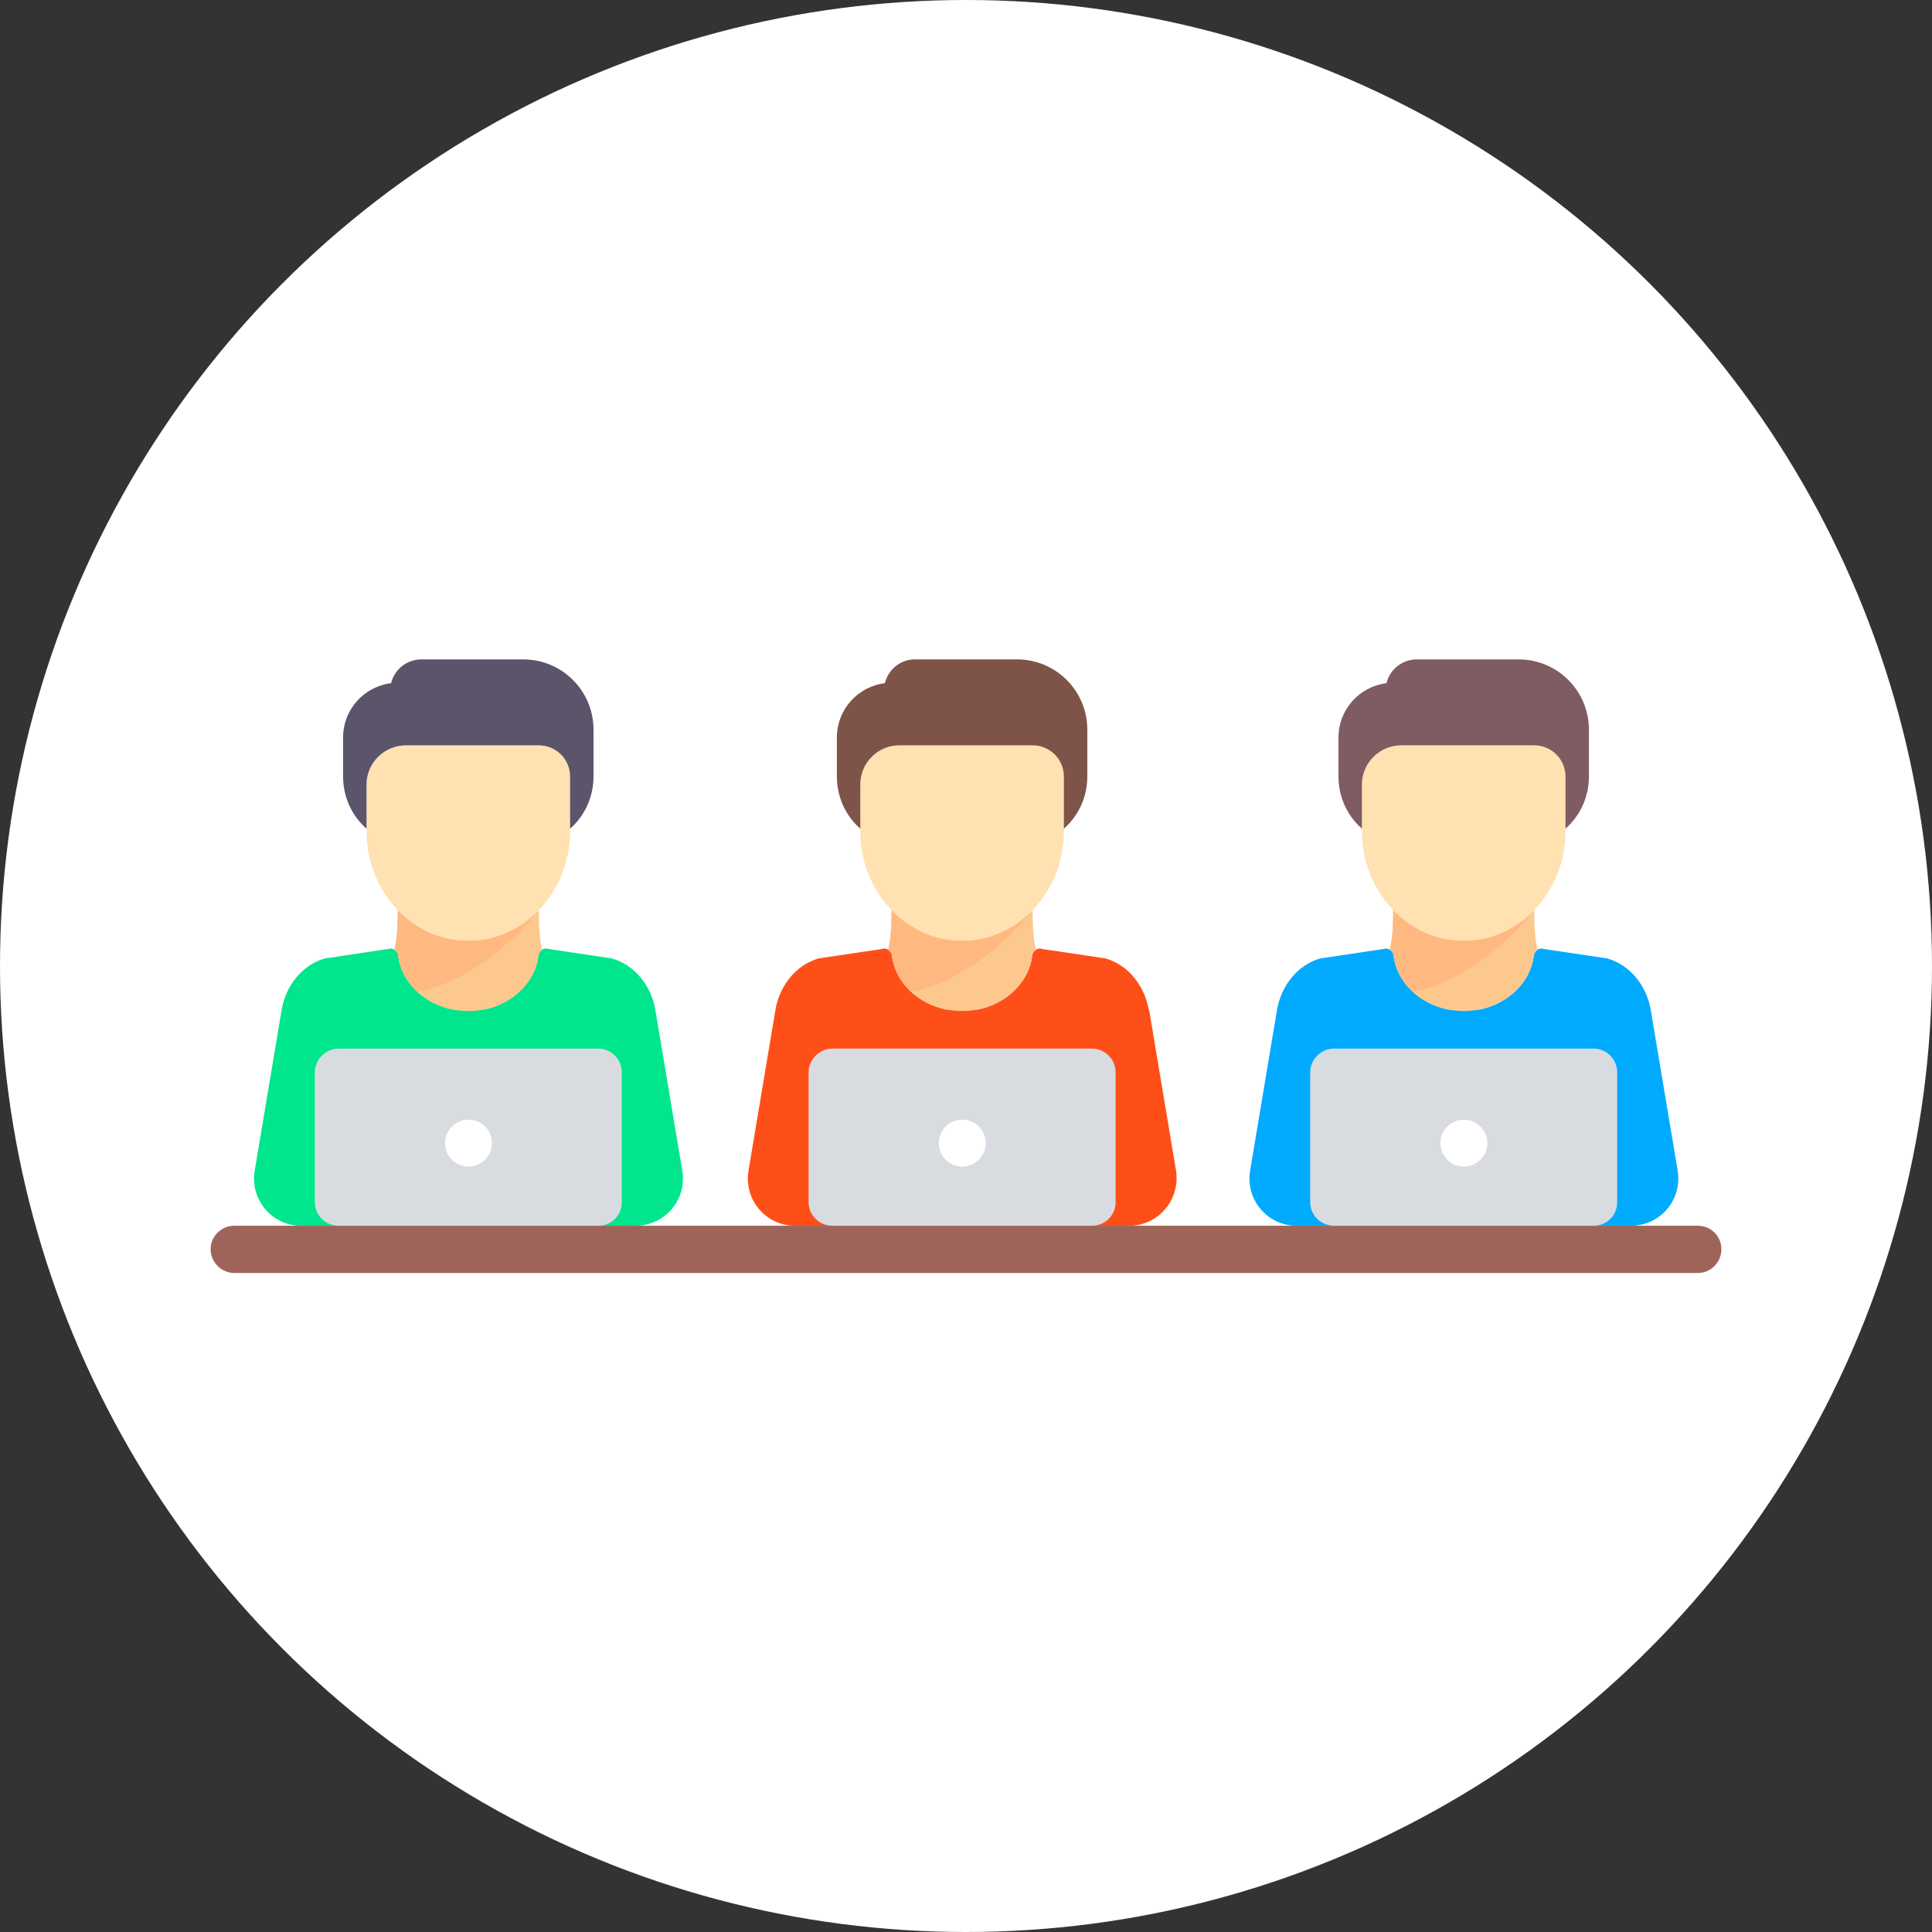
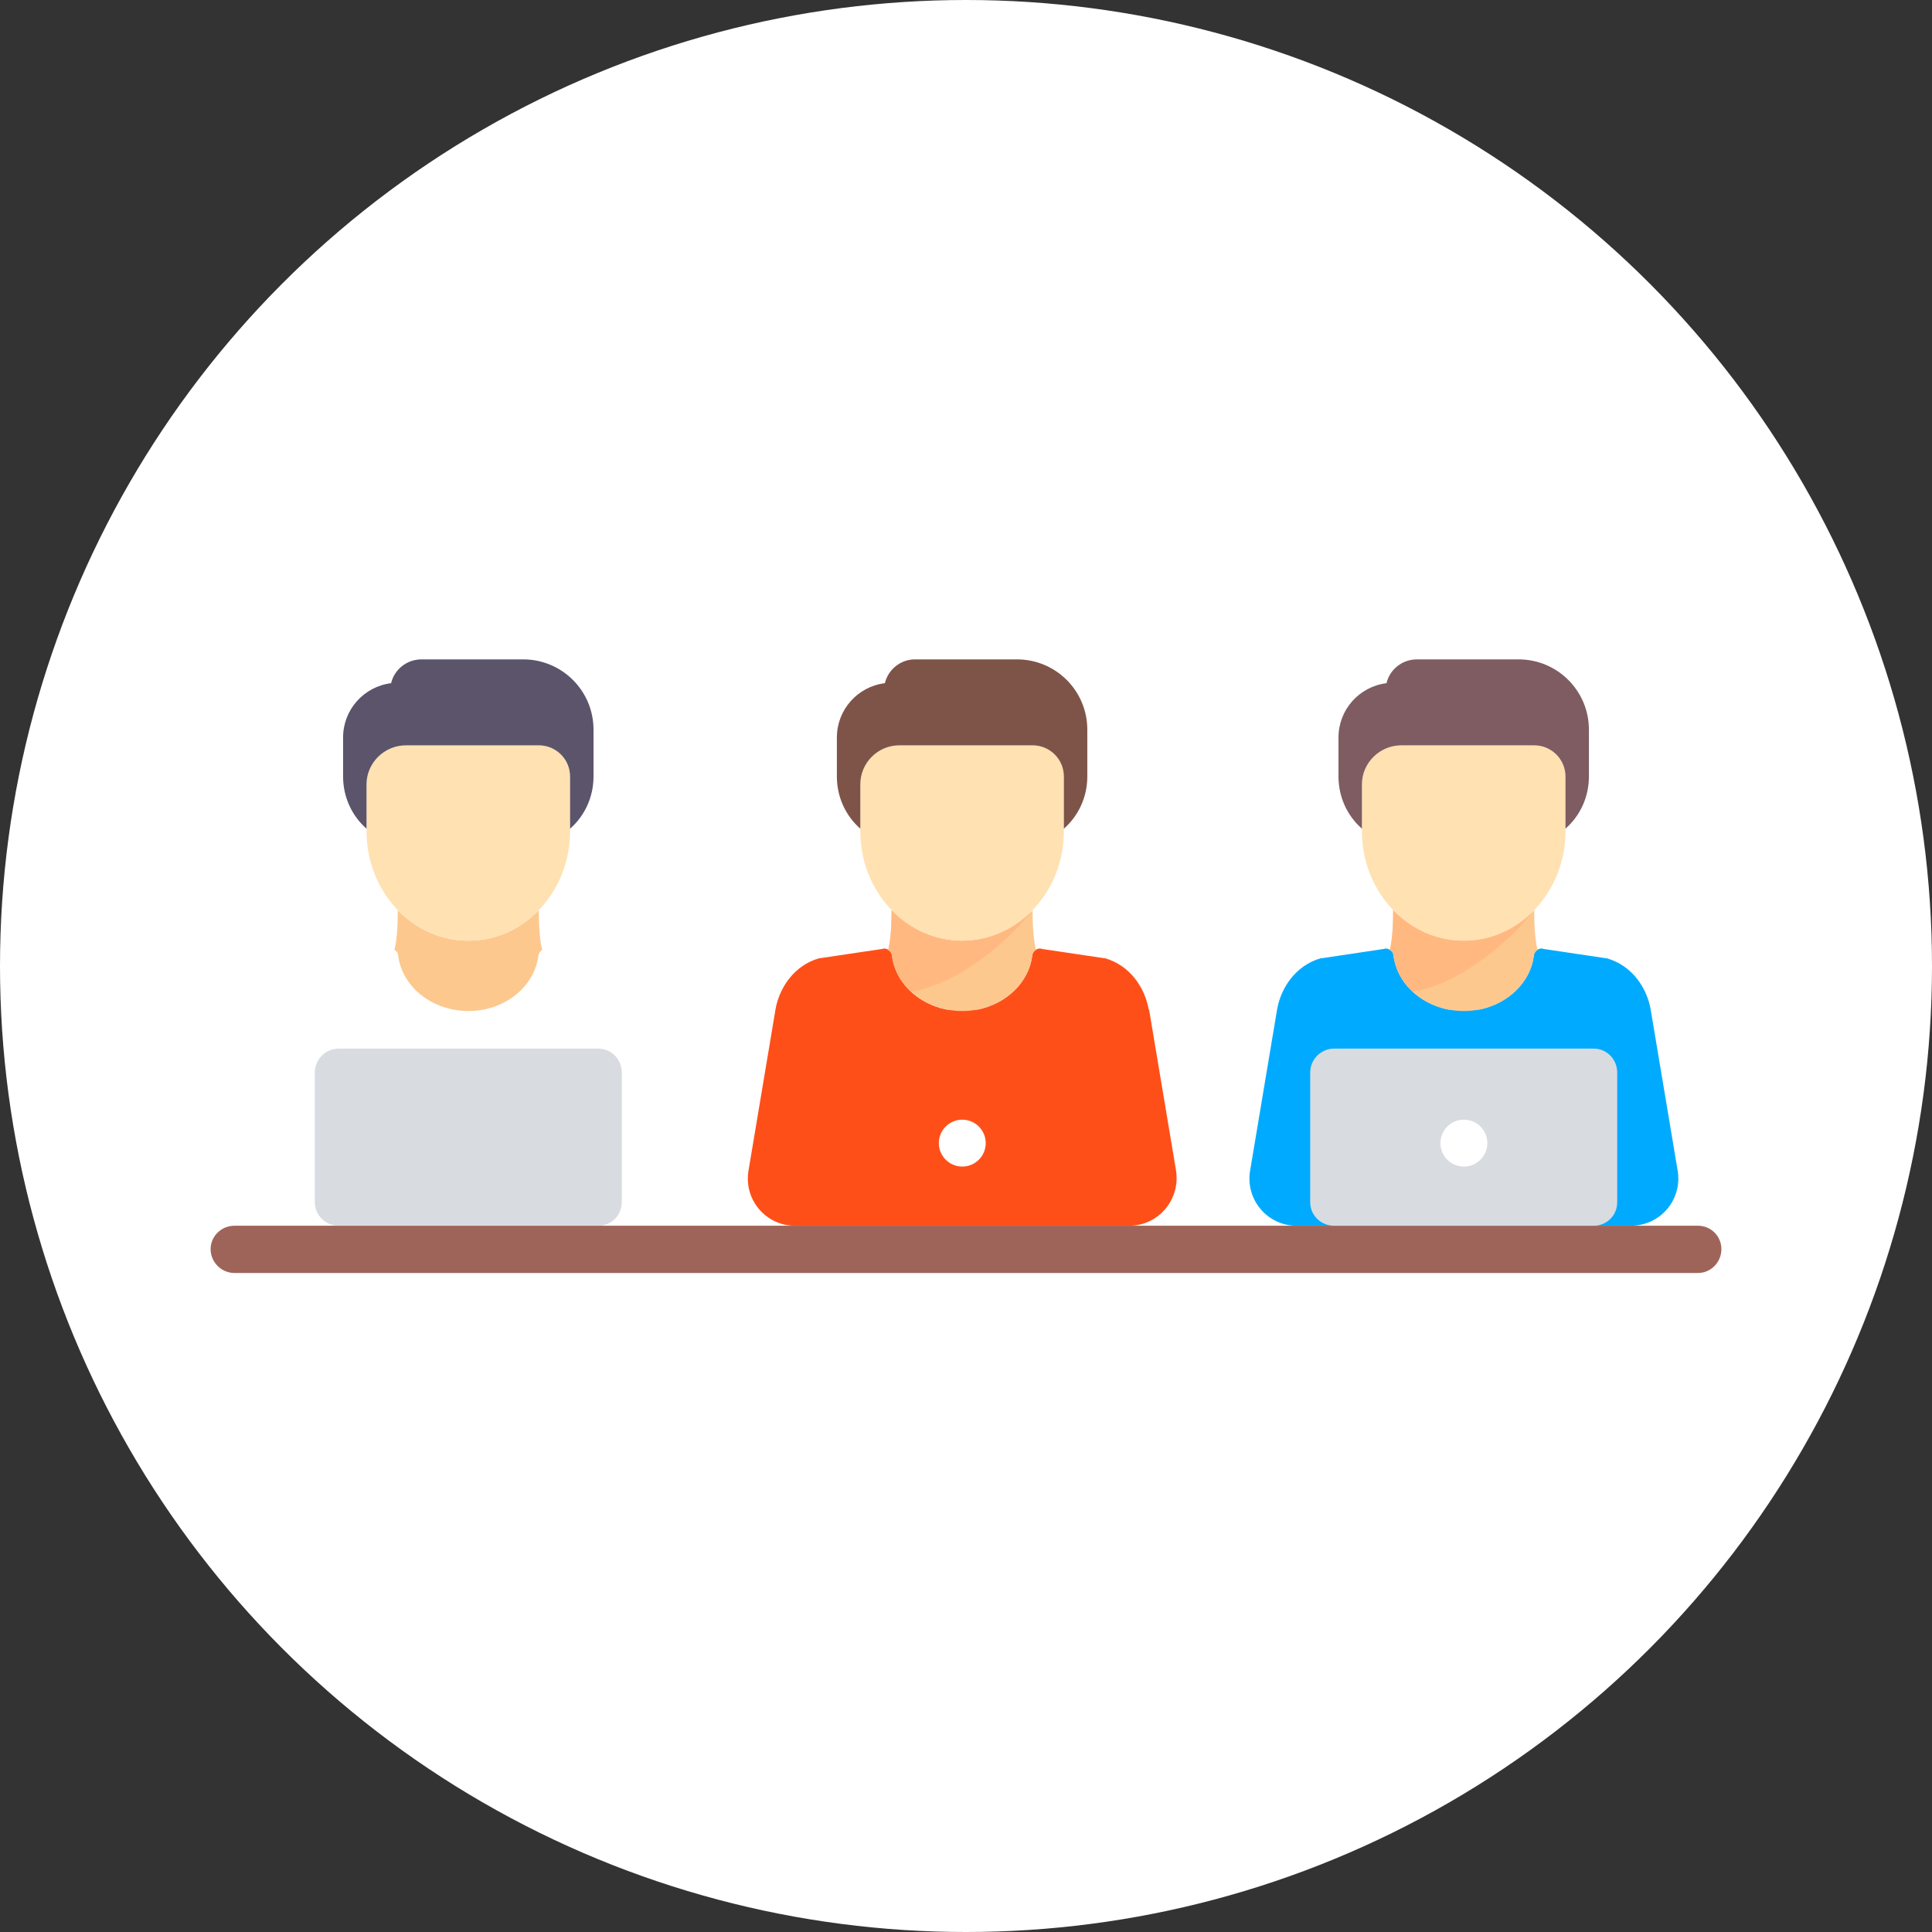
<svg xmlns="http://www.w3.org/2000/svg" xml:space="preserve" width="292px" height="292px" version="1.1" style="shape-rendering:geometricPrecision; text-rendering:geometricPrecision; image-rendering:optimizeQuality; fill-rule:evenodd; clip-rule:evenodd" viewBox="0 0 5192 5192">
  <rect x="0" y="0" width="5192" height="5192" fill="#333333" stroke="none" />
  <defs>
    <style type="text/css">
   
    .fil11 {fill:#00ABFF}
    .fil9 {fill:#00E68C}
    .fil10 {fill:#5C546A}
    .fil6 {fill:#7E5449}
    .fil12 {fill:#7E5C62}
    .fil1 {fill:#9F6459}
    .fil7 {fill:#D8DCE1}
    .fil3 {fill:#FDC88E}
    .fil2 {fill:#FF4F19}
    .fil4 {fill:#FFB980}
    .fil5 {fill:#FFE1B2}
    .fil8 {fill:white}
    .fil0 {fill:white}
   
  </style>
  </defs>
  <g id="Ebene_x0020_1">
    <circle class="fil0" cx="2596" cy="2596" r="2596" />
    <g id="_3068186680272">
      <g>
        <g>
          <g>
            <path class="fil1" d="M4563 3421l-3933 0c-35,0 -64,-29 -64,-64 0,-35 29,-63 64,-63l3933 0c35,0 63,28 63,63 0,35 -28,64 -63,64z" />
          </g>
        </g>
        <g>
          <g>
            <path class="fil2" d="M3160 3143l-72 -430 -1 0c-10,-58 -50,-119 -118,-138 -1,0 -1,0 -2,0l-168 -25c-1,-1 -3,-1 -4,-1 -11,0 -20,8 -21,19 -9,72 -69,129 -146,145l-85 0c-77,-16 -137,-73 -146,-145 -1,-11 -11,-19 -21,-19 -1,0 -2,0 -4,1l-168 25c0,0 -1,0 -2,0 -68,19 -108,80 -118,138l0 0 -72 430c-15,79 45,151 124,151l6 0 888 0 5 0c79,0 139,-72 125,-151z" />
          </g>
          <g>
            <path class="fil3" d="M2586 2528c-74,0 -140,-31 -190,-82 0,30 -1,74 -9,107 5,3 10,8 10,15 11,85 92,149 189,149 96,0 177,-64 188,-149 1,-7 5,-12 10,-15 -8,-33 -9,-77 -9,-107 -49,51 -116,82 -189,82z" />
          </g>
          <g>
            <path class="fil4" d="M2771 2450c-49,48 -114,78 -185,78 -74,0 -140,-31 -190,-82 0,30 -1,74 -9,107 5,3 10,8 10,15 5,37 23,71 51,97 126,-18 270,-143 323,-215z" />
          </g>
          <g>
            <path class="fil5" d="M2775 2003l-358 0c-58,0 -105,47 -105,105l0 126c0,162 123,294 274,294 150,0 273,-132 273,-294l0 -147c0,-47 -38,-84 -84,-84z" />
          </g>
          <g>
            <path class="fil6" d="M2733 1772l-274 0c-39,0 -72,27 -81,64 -73,9 -129,71 -129,146l0 105c0,54 23,105 63,140l0 -119c0,-58 47,-105 105,-105l358 0c46,0 84,37 84,84l0 140c40,-35 63,-86 63,-140l0 -126c0,-105 -85,-189 -189,-189z" />
          </g>
          <g>
-             <path class="fil7" d="M2934 3294l-697 0c-35,0 -64,-28 -64,-63l0 -349c0,-35 29,-64 64,-64l697 0c36,0 64,29 64,64l0 349c0,35 -28,63 -64,63z" />
-           </g>
+             </g>
          <g>
            <circle class="fil8" cx="2586" cy="3072" r="63" />
          </g>
        </g>
        <g>
          <g>
-             <path class="fil9" d="M1833 3143l-72 -430 0 0c-10,-58 -50,-119 -119,-138 0,0 -1,0 -2,0l-168 -25c-1,-1 -3,-1 -4,-1 -11,0 -20,8 -21,19 -9,72 -69,129 -146,145l-84 0c-78,-16 -138,-73 -147,-145 -1,-11 -11,-19 -21,-19 -1,0 -2,0 -4,1l-167 25c-1,0 -2,0 -3,0 -68,19 -108,80 -118,138l0 0 -72 430c-15,79 45,151 124,151l6 0 888 0 5 0c80,0 140,-72 125,-151z" />
-           </g>
+             </g>
          <g>
            <path class="fil3" d="M1259 2528c-74,0 -140,-31 -190,-82 0,30 -1,74 -9,107 6,3 10,8 10,15 11,85 92,149 189,149 96,0 177,-64 188,-149 1,-7 5,-12 10,-15 -8,-33 -9,-77 -9,-107 -49,51 -116,82 -189,82z" />
          </g>
          <g>
-             <path class="fil4" d="M1444 2450c-49,48 -114,78 -185,78 -74,0 -140,-31 -190,-82 0,30 -1,74 -9,107 6,3 10,8 10,15 5,37 24,71 51,97 127,-18 270,-143 323,-215z" />
-           </g>
+             </g>
          <g>
            <path class="fil5" d="M1448 2003l-357 0c-58,0 -106,47 -106,105l0 126c0,162 123,294 274,294 150,0 273,-132 273,-294l0 -147c0,-47 -38,-84 -84,-84z" />
          </g>
          <g>
            <path class="fil10" d="M1406 1772l-273 0c-40,0 -73,27 -82,64 -73,9 -129,71 -129,146l0 105c0,54 23,105 63,140l0 -119c0,-58 48,-105 106,-105l357 0c46,0 84,37 84,84l0 140c40,-35 63,-86 63,-140l0 -126c0,-105 -85,-189 -189,-189z" />
          </g>
          <g>
            <path class="fil7" d="M1608 3294l-698 0c-35,0 -64,-28 -64,-63l0 -349c0,-35 29,-64 64,-64l698 0c35,0 63,29 63,64l0 349c0,35 -28,63 -63,63z" />
          </g>
          <g>
-             <circle class="fil8" cx="1259" cy="3072" r="63" />
-           </g>
+             </g>
        </g>
        <g>
          <g>
            <path class="fil11" d="M4508 3143l-72 -430 0 0c-10,-58 -50,-119 -119,-138 0,0 -1,0 -2,0l-168 -25c-1,-1 -3,-1 -4,-1 -11,0 -20,8 -21,19 -9,72 -69,129 -146,145l-84 0c-78,-16 -138,-73 -147,-145 -1,-11 -11,-19 -21,-19 -1,0 -2,0 -4,1l-167 25c-1,0 -2,0 -3,0 -68,19 -108,80 -118,138l0 0 -72 430c-15,79 45,151 124,151l6 0 888 0 5 0c80,0 140,-72 125,-151z" />
          </g>
          <g>
            <path class="fil3" d="M3934 2528c-74,0 -140,-31 -190,-82 0,30 -1,74 -9,107 6,3 10,8 10,15 11,85 92,149 189,149 96,0 177,-64 188,-149 1,-7 5,-12 10,-15 -8,-33 -9,-77 -9,-107 -49,51 -116,82 -189,82z" />
          </g>
          <g>
            <path class="fil4" d="M4119 2450c-49,48 -114,78 -185,78 -74,0 -140,-31 -190,-82 0,30 -1,74 -9,107 6,3 10,8 10,15 5,37 24,71 51,97 127,-18 270,-143 323,-215z" />
          </g>
          <g>
            <path class="fil5" d="M4123 2003l-357 0c-58,0 -106,47 -106,105l0 126c0,162 123,294 274,294 150,0 273,-132 273,-294l0 -147c0,-47 -38,-84 -84,-84z" />
          </g>
          <g>
            <path class="fil12" d="M4081 1772l-273 0c-40,0 -73,27 -82,64 -73,9 -129,71 -129,146l0 105c0,54 23,105 63,140l0 -119c0,-58 48,-105 106,-105l357 0c46,0 84,37 84,84l0 140c40,-35 63,-86 63,-140l0 -126c0,-105 -85,-189 -189,-189z" />
          </g>
          <g>
            <path class="fil7" d="M4283 3294l-698 0c-35,0 -64,-28 -64,-63l0 -349c0,-35 29,-64 64,-64l698 0c35,0 63,29 63,64l0 349c0,35 -28,63 -63,63z" />
          </g>
          <g>
            <circle class="fil8" cx="3934" cy="3072" r="63" />
          </g>
        </g>
      </g>
      <g>
   </g>
      <g>
   </g>
      <g>
   </g>
      <g>
   </g>
      <g>
   </g>
      <g>
   </g>
      <g>
   </g>
      <g>
   </g>
      <g>
   </g>
      <g>
   </g>
      <g>
   </g>
      <g>
   </g>
      <g>
   </g>
      <g>
   </g>
      <g>
   </g>
    </g>
  </g>
</svg>